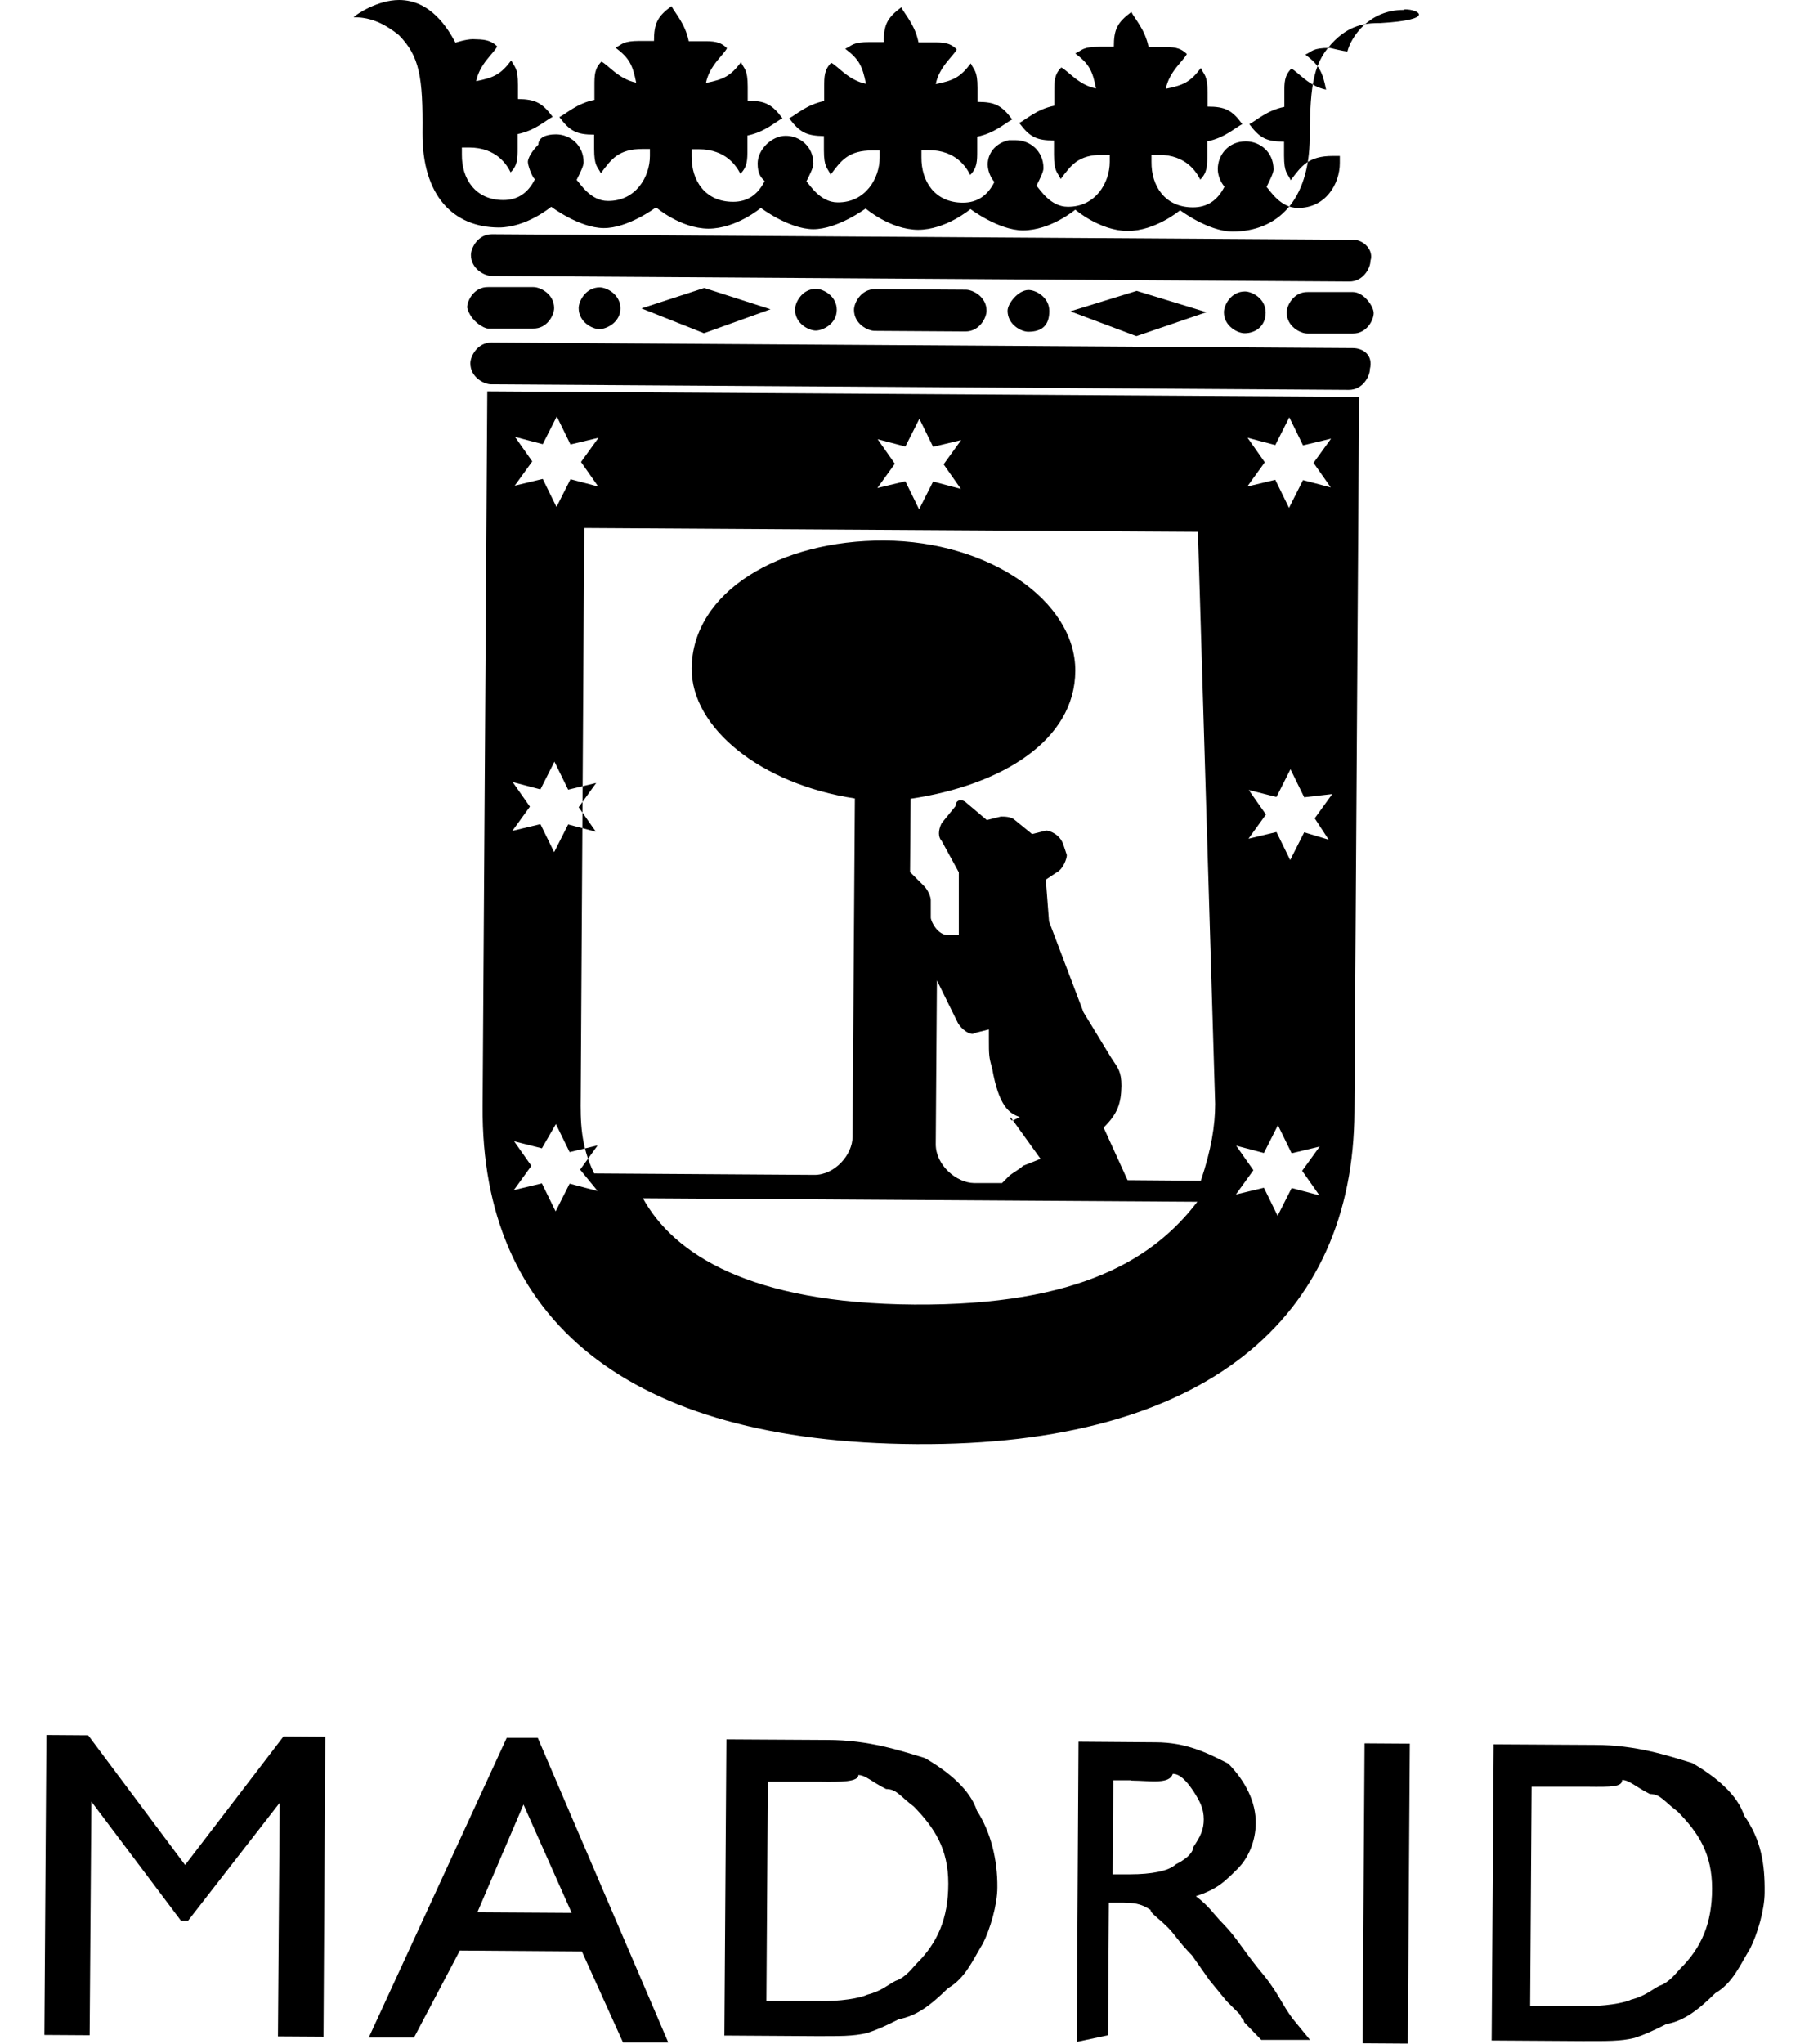
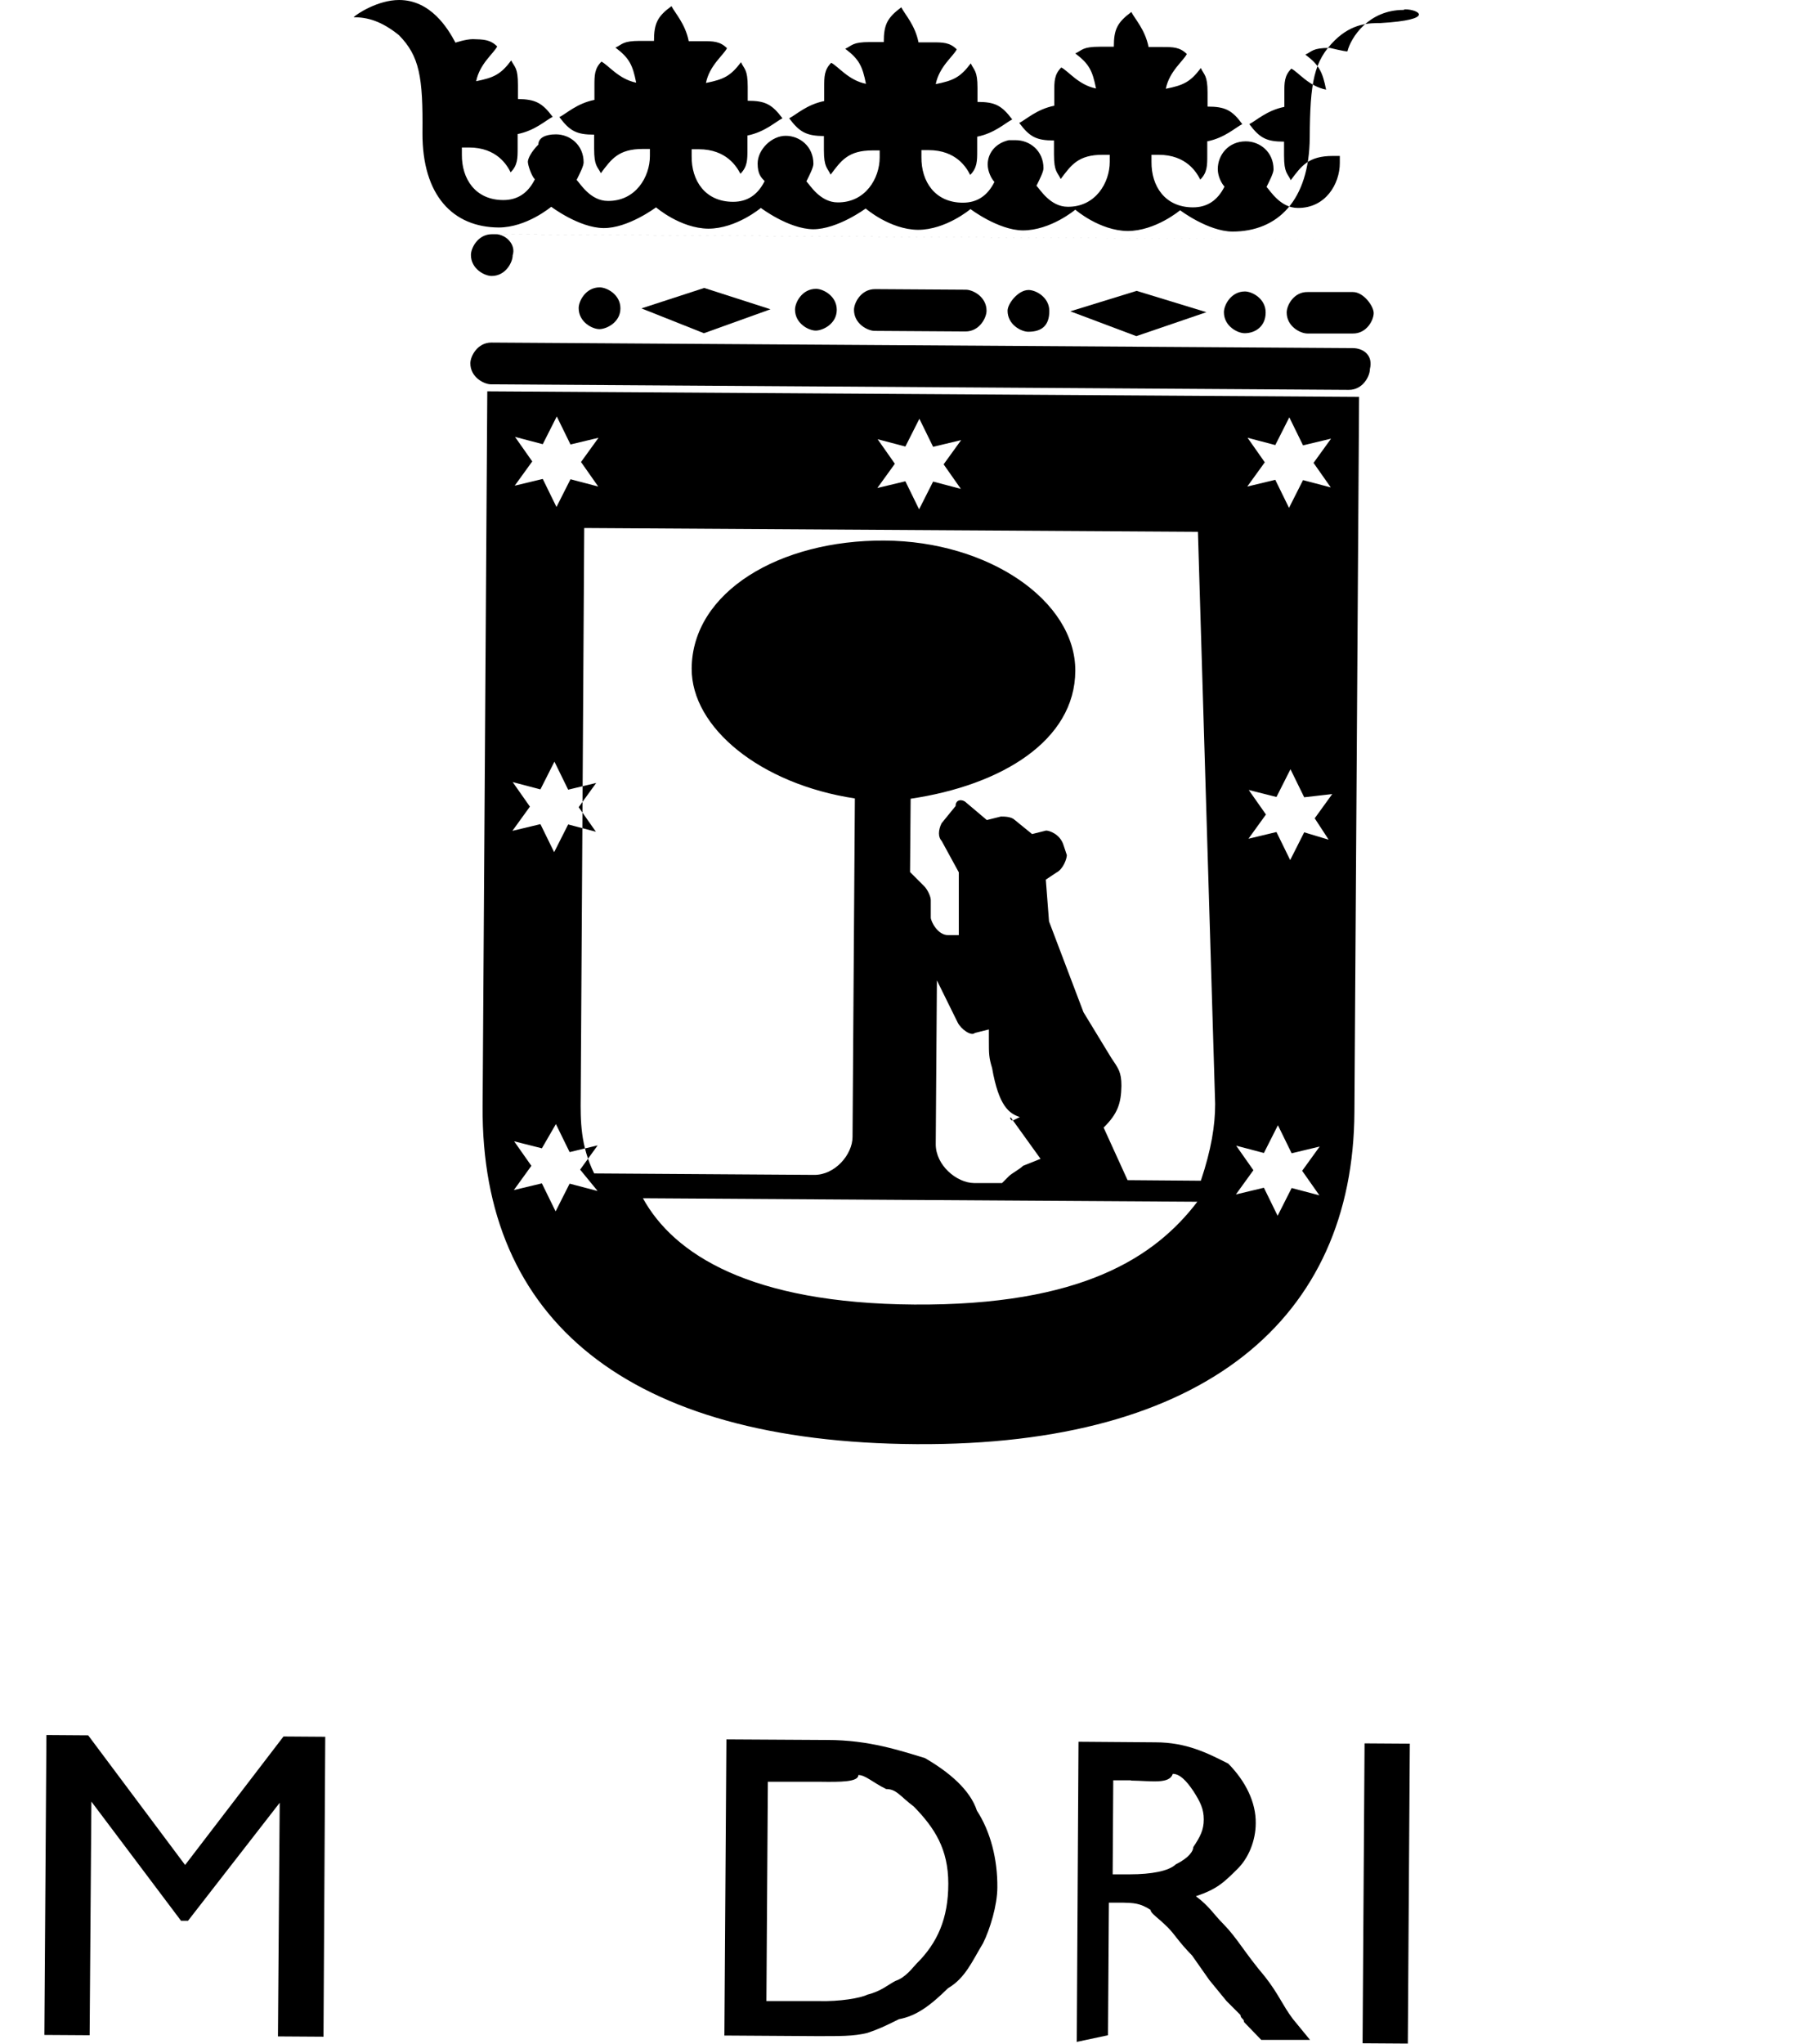
<svg xmlns="http://www.w3.org/2000/svg" id="a" data-name="Capa 1" width="61.96" height="70" viewBox="0 0 61.96 70">
  <polygon points="9.71 59.46 11.14 59.47 11.08 69.74 9.52 69.73 9.58 61.73 6.44 65.77 6.2 65.77 3.13 61.69 3.07 69.69 1.52 69.68 1.59 59.41 3.02 59.42 6.34 63.86 9.71 59.46" />
-   <path d="M17.35,59.51h1.07s4.47,10.43,4.47,10.43h-1.55s-1.41-3.12-1.41-3.12l-4.18-.03-1.57,2.98h-1.55s4.72-10.25,4.72-10.25ZM19.58,65.5l-1.65-3.71-1.58,3.69,3.22.02Z" />
  <path d="M24.81,69.83l.07-10.27,3.46.02c1.43,0,2.51.37,3.34.62.83.48,1.55,1.09,1.78,1.8.47.72.71,1.68.7,2.63,0,.6-.25,1.43-.49,1.91-.36.59-.6,1.19-1.2,1.54-.6.59-1.08.95-1.68,1.06-.48.24-.72.35-1.08.47-.48.12-.96.11-1.79.11l-3.11-.02v.12ZM28.09,61.01h-1.79s-.05,7.51-.05,7.51h1.79c.72.02,1.43-.1,1.67-.22.48-.12.72-.35.96-.47.36-.12.6-.47.72-.59.72-.71,1.09-1.55,1.09-2.74,0-1.19-.47-1.91-1.18-2.64-.48-.36-.59-.6-.95-.6-.48-.24-.71-.48-.95-.48,0,.24-.6.24-1.32.23" />
  <path d="M36.88,69.91l.06-10.27,2.63.02c1.07,0,1.79.37,2.5.73.59.6.95,1.32.94,2.04,0,.6-.25,1.19-.61,1.55-.48.48-.72.71-1.44.95.48.36.59.6.95.96.47.48.71.96,1.42,1.8.47.6.59.96.95,1.44l.59.72h-1.67s-.59-.61-.59-.61c0-.12-.12-.12-.12-.24l-.48-.48-.59-.72-.59-.84c-.47-.48-.59-.72-.83-.96-.36-.36-.59-.48-.59-.6-.36-.24-.6-.24-.95-.25h-.48s-.03,4.54-.03,4.54l-1.08.23ZM38.73,60.96h-.6s-.02,3.22-.02,3.22h.6c.72,0,1.32-.11,1.56-.34.48-.24.6-.47.6-.59.24-.36.36-.59.36-.95,0-.36-.12-.6-.35-.96-.24-.36-.47-.6-.71-.6-.12.36-.72.24-1.43.23" />
  <rect x="42.35" y="64.06" width="10.27" height="1.55" transform="translate(-17.67 111.89) rotate(-89.62)" />
-   <path d="M51.09,70l.07-10.27,3.46.02c1.43,0,2.51.37,3.34.62.83.48,1.55,1.09,1.78,1.8.59.84.71,1.68.7,2.63,0,.6-.25,1.43-.49,1.91-.36.59-.6,1.19-1.2,1.54-.6.59-1.08.95-1.68,1.06-.48.24-.72.35-1.08.47-.48.12-.96.11-1.79.11l-3.11-.02v.12ZM54.37,61.18h-1.91s-.05,7.51-.05,7.51h1.79c.72.02,1.43-.1,1.67-.22.48-.12.72-.35.96-.47.36-.12.6-.47.72-.59.72-.71,1.09-1.55,1.09-2.74,0-1.19-.46-1.91-1.18-2.64-.48-.36-.59-.6-.95-.6-.48-.24-.71-.48-.95-.48,0,.24-.36.24-1.2.23" />
-   <path d="M46.35,8.21l-29.5-.19c-.48,0-.72.47-.72.71,0,.48.47.72.71.72l29.38.19c.48,0,.72-.47.72-.71.12-.36-.23-.72-.59-.72" />
+   <path d="M46.35,8.21l-29.5-.19c-.48,0-.72.47-.72.71,0,.48.47.72.71.72c.48,0,.72-.47.72-.71.12-.36-.23-.72-.59-.72" />
  <path d="M46.33,11.92l-29.5-.19c-.48,0-.72.47-.72.71,0,.48.47.72.71.72l29.38.19c.48,0,.72-.47.72-.71.12-.48-.23-.72-.59-.72" />
-   <path d="M16.71,11.25h1.55c.48.01.72-.46.72-.7,0-.48-.47-.72-.71-.72h-1.55c-.48-.01-.72.46-.72.7.12.48.59.72.71.72" />
  <path d="M46.34,10h-1.55c-.48-.01-.72.46-.72.7,0,.48.47.72.71.72h1.55c.48.01.72-.46.72-.7,0-.24-.35-.72-.71-.72" />
  <path d="M33.07,11.35c.48,0,.72-.47.72-.71,0-.48-.47-.72-.71-.72l-3.11-.02c-.48,0-.72.47-.72.71,0,.48.47.72.71.72l3.11.02Z" />
  <polygon points="24.12 9.86 21.97 10.56 24.11 11.41 26.39 10.59 24.12 9.86" />
  <polygon points="38.93 9.96 36.66 10.66 38.92 11.51 41.32 10.69 38.93 9.96" />
  <path d="M43.35,10.7c0-.48-.47-.72-.71-.72-.48,0-.72.47-.72.71,0,.48.47.72.71.72.36,0,.72-.23.72-.71" />
  <path d="M35.94,10.65c0-.48-.47-.72-.71-.72-.36,0-.72.47-.72.71,0,.48.47.72.71.72.48,0,.72-.23.72-.71" />
  <path d="M28.66,10.61c0-.48-.47-.72-.71-.72-.48,0-.72.47-.72.71,0,.48.47.72.71.72.24,0,.72-.23.72-.71" />
  <path d="M21.25,10.56c0-.48-.47-.72-.71-.72-.48,0-.72.47-.72.71,0,.48.47.72.71.72.24,0,.72-.23.72-.71" />
  <path d="M48.07.34c-1.19,0-1.8.94-1.92,1.42-.12,0-.6-.12-.6-.12-.6,0-.6.12-.84.23.48.36.59.6.71,1.2-.6-.12-.95-.6-1.19-.72-.24.24-.24.48-.24.83v.48c-.6.12-.96.47-1.2.59.36.48.59.6,1.19.6,0,.12,0,.36,0,.48,0,.6.12.6.23.84.36-.48.6-.83,1.44-.83h.24c0,.12,0,.24,0,.24,0,.72-.49,1.55-1.44,1.54-.6,0-.95-.6-1.07-.72.12-.24.24-.48.24-.6,0-.6-.47-.96-.95-.96-.6,0-.96.47-.96.95,0,.24.12.48.23.6-.24.48-.6.71-1.08.71-.96,0-1.43-.73-1.42-1.56,0-.12,0-.24,0-.24h.24c.96,0,1.31.61,1.43.85.24-.24.24-.48.24-.83,0-.12,0-.36,0-.48.6-.12.96-.47,1.2-.59-.35-.48-.59-.6-1.19-.6,0-.12,0-.36,0-.48,0-.6-.12-.6-.23-.84-.36.48-.6.59-1.2.71.12-.6.6-.95.72-1.19-.24-.24-.48-.24-.83-.24-.12,0-.36,0-.48,0-.12-.6-.47-.96-.59-1.2-.48.36-.6.59-.6,1.19-.12,0-.36,0-.48,0-.6,0-.6.12-.84.23.48.36.59.6.71,1.2-.6-.12-.95-.6-1.19-.72-.24.24-.24.48-.24.83,0,.12,0,.36,0,.48-.6.12-.96.47-1.2.59.36.48.59.6,1.19.6,0,.12,0,.36,0,.48,0,.6.12.6.23.84.36-.48.6-.83,1.44-.83h.24s0,.24,0,.24c0,.72-.49,1.55-1.44,1.54-.6,0-.95-.6-1.07-.72.12-.24.24-.48.24-.6,0-.6-.47-.96-.95-.96h-.24c-.48.11-.72.47-.72.83,0,.24.12.48.23.6-.24.48-.6.71-1.08.71-.96,0-1.43-.73-1.42-1.56,0-.12,0-.24,0-.24h.24c.96,0,1.31.61,1.43.85.24-.24.24-.48.24-.83v-.48c.6-.12.96-.47,1.2-.59-.36-.48-.59-.6-1.19-.6,0-.12,0-.36,0-.48,0-.6-.12-.6-.23-.84-.36.48-.6.59-1.2.71.12-.6.6-.95.72-1.19-.24-.24-.48-.24-.83-.24-.12,0-.36,0-.48,0-.12-.6-.47-.96-.59-1.2-.48.36-.6.59-.6,1.19-.12,0-.36,0-.48,0-.6,0-.6.12-.84.23.48.36.59.6.71,1.2-.6-.12-.95-.6-1.19-.72-.24.24-.24.48-.24.83,0,.12,0,.36,0,.48-.6.12-.96.47-1.2.59.36.48.59.6,1.19.61,0,.12,0,.36,0,.48,0,.6.12.6.23.84.36-.48.6-.83,1.44-.83h.24s0,.24,0,.24c0,.72-.49,1.55-1.44,1.54-.6,0-.95-.6-1.07-.72.12-.24.24-.48.24-.6,0-.6-.47-.96-.95-.96-.48,0-.96.47-.96.95,0,.36.12.48.24.6-.24.48-.6.71-1.08.71-.96,0-1.43-.73-1.42-1.56v-.24s.24,0,.24,0c.96,0,1.31.61,1.43.84.24-.24.24-.48.24-.83,0-.12,0-.36,0-.48.6-.12.96-.47,1.2-.59-.36-.48-.59-.6-1.19-.6,0-.12,0-.36,0-.48,0-.6-.12-.6-.23-.84-.36.48-.6.59-1.2.71.12-.6.6-.95.72-1.19-.24-.24-.48-.24-.83-.24h-.48c-.12-.6-.47-.96-.59-1.2-.48.35-.6.59-.6,1.19-.12,0-.36,0-.48,0-.6,0-.6.12-.84.23.48.36.59.6.71,1.2-.6-.12-.95-.6-1.19-.72-.24.24-.24.48-.24.83,0,.12,0,.36,0,.48-.6.12-.96.47-1.2.59.36.48.59.6,1.19.6v.48c0,.6.11.6.23.84.36-.48.6-.83,1.44-.83h.24c0,.12,0,.24,0,.24,0,.72-.49,1.55-1.44,1.54-.6,0-.95-.6-1.07-.72.12-.24.24-.48.24-.6,0-.6-.47-.96-.95-.96-.36,0-.6.12-.6.35-.24.24-.36.48-.36.59s.12.48.24.6c-.24.48-.6.71-1.08.71-.96,0-1.43-.73-1.42-1.56,0-.12,0-.24,0-.24h.24c.96,0,1.31.61,1.43.85.24-.24.24-.48.24-.83,0-.12,0-.36,0-.48.6-.12.96-.47,1.2-.59-.36-.48-.59-.6-1.19-.61v-.48c0-.6-.11-.6-.23-.84-.36.48-.6.59-1.2.71.12-.6.6-.95.72-1.19-.24-.24-.48-.24-.83-.25-.24,0-.6.12-.6.12C15.34.97,14.75,0,13.67,0c-.72,0-1.44.47-1.56.59.48,0,.95.13,1.55.61.71.72.83,1.44.81,3.35-.01,2.15,1.05,3.23,2.61,3.24.96,0,1.8-.71,1.8-.71,0,0,.95.72,1.79.73s1.8-.71,1.8-.71c0,0,.83.72,1.79.73.96,0,1.8-.71,1.8-.71,0,0,.95.72,1.79.73.84,0,1.8-.71,1.8-.71,0,0,.83.72,1.79.73.96,0,1.8-.71,1.8-.71,0,0,.95.72,1.79.73.96,0,1.8-.71,1.8-.71,0,0,.83.72,1.79.73.96,0,1.8-.71,1.8-.71,0,0,.95.72,1.79.73,1.55,0,2.63-1.06,2.65-3.21.01-1.91.14-2.63.86-3.34.6-.59,1.2-.59,1.56-.59,1.91-.11,1.32-.47.84-.47" />
  <path d="M16.69,13.4l-.16,24.49c-.05,7.29,4.94,11.5,14.86,11.56,9.91.06,14.96-4.32,15-11.37l.16-24.49-29.86-.19ZM30.06,15.04l.95.25.48-.95.47.96.96-.23-.6.83.59.84-.95-.25-.48.95-.47-.96-.96.23.6-.83-.59-.84ZM17.64,14.96l.95.25.48-.95.47.96.96-.23-.6.83.59.84-.95-.25-.48.95-.47-.96-.96.23.6-.83-.59-.84ZM17.56,26.78l.95.25.48-.95.47.96.96-.23-.6.83.59.84-.95-.25-.48.95-.47-.96-.96.23.6-.83-.59-.84ZM20.46,40.78l-.95-.25-.48.95-.47-.96-.96.23.6-.83-.59-.84.95.24.48-.83.47.96.96-.23-.6.83.59.72ZM31.31,44.67c-5.61-.04-8.23-1.72-9.29-3.64l18.99.12c-1.45,1.9-3.97,3.56-9.7,3.52M34.69,38.36l.95,1.32-.6.24c-.12.12-.36.24-.48.35l-.24.24h-.96c-.6-.01-1.31-.61-1.31-1.33l.04-5.61.71,1.44c.12.24.47.48.59.36l.48-.12v.36c0,.48,0,.6.11.96.23,1.32.59,1.56.95,1.68l-.24.12c-.12-.24-.12,0,0,0M41.62,37.81c0,.72-.13,1.55-.49,2.62l-2.51-.02-.82-1.8c.48-.47.6-.83.61-1.43,0-.48-.11-.6-.35-.96l-.95-1.56-1.18-3.11-.11-1.43.36-.24c.24-.12.36-.48.36-.6l-.12-.36c-.12-.36-.48-.48-.59-.48l-.48.12-.59-.48c-.12-.12-.36-.12-.48-.12l-.48.12-.71-.6c-.12-.12-.36-.12-.36.12l-.48.59c-.12.24-.12.48,0,.6l.59,1.08v2.15s-.37,0-.37,0c-.36,0-.59-.48-.59-.6v-.6c0-.12-.11-.36-.23-.48l-.48-.48.02-2.51c3.11-.46,5.63-1.99,5.64-4.38s-2.96-4.44-6.54-4.46c-3.58-.02-6.58,1.75-6.6,4.38-.01,2.03,2.36,3.96,5.59,4.45l-.08,11.59c0,.6-.6,1.31-1.32,1.3l-7.53-.05c-.47-.96-.47-1.8-.46-2.63l.12-19.47,21.02.13.59,19.59ZM45.19,40.93l-.95-.25-.48.95-.47-.96-.96.23.6-.83-.59-.84.95.25.48-.95.47.96.96-.23-.6.83.59.84ZM45.5,28.75l-.83-.25-.48.95-.47-.96-.96.23.6-.83-.59-.84.95.24.48-.95.47.96.96-.11-.6.83.47.72ZM45.58,16.69l-.95-.25-.48.95-.47-.96-.96.23.6-.83-.59-.84.95.25.48-.95.47.96.96-.23-.6.83.59.84Z" />
</svg>